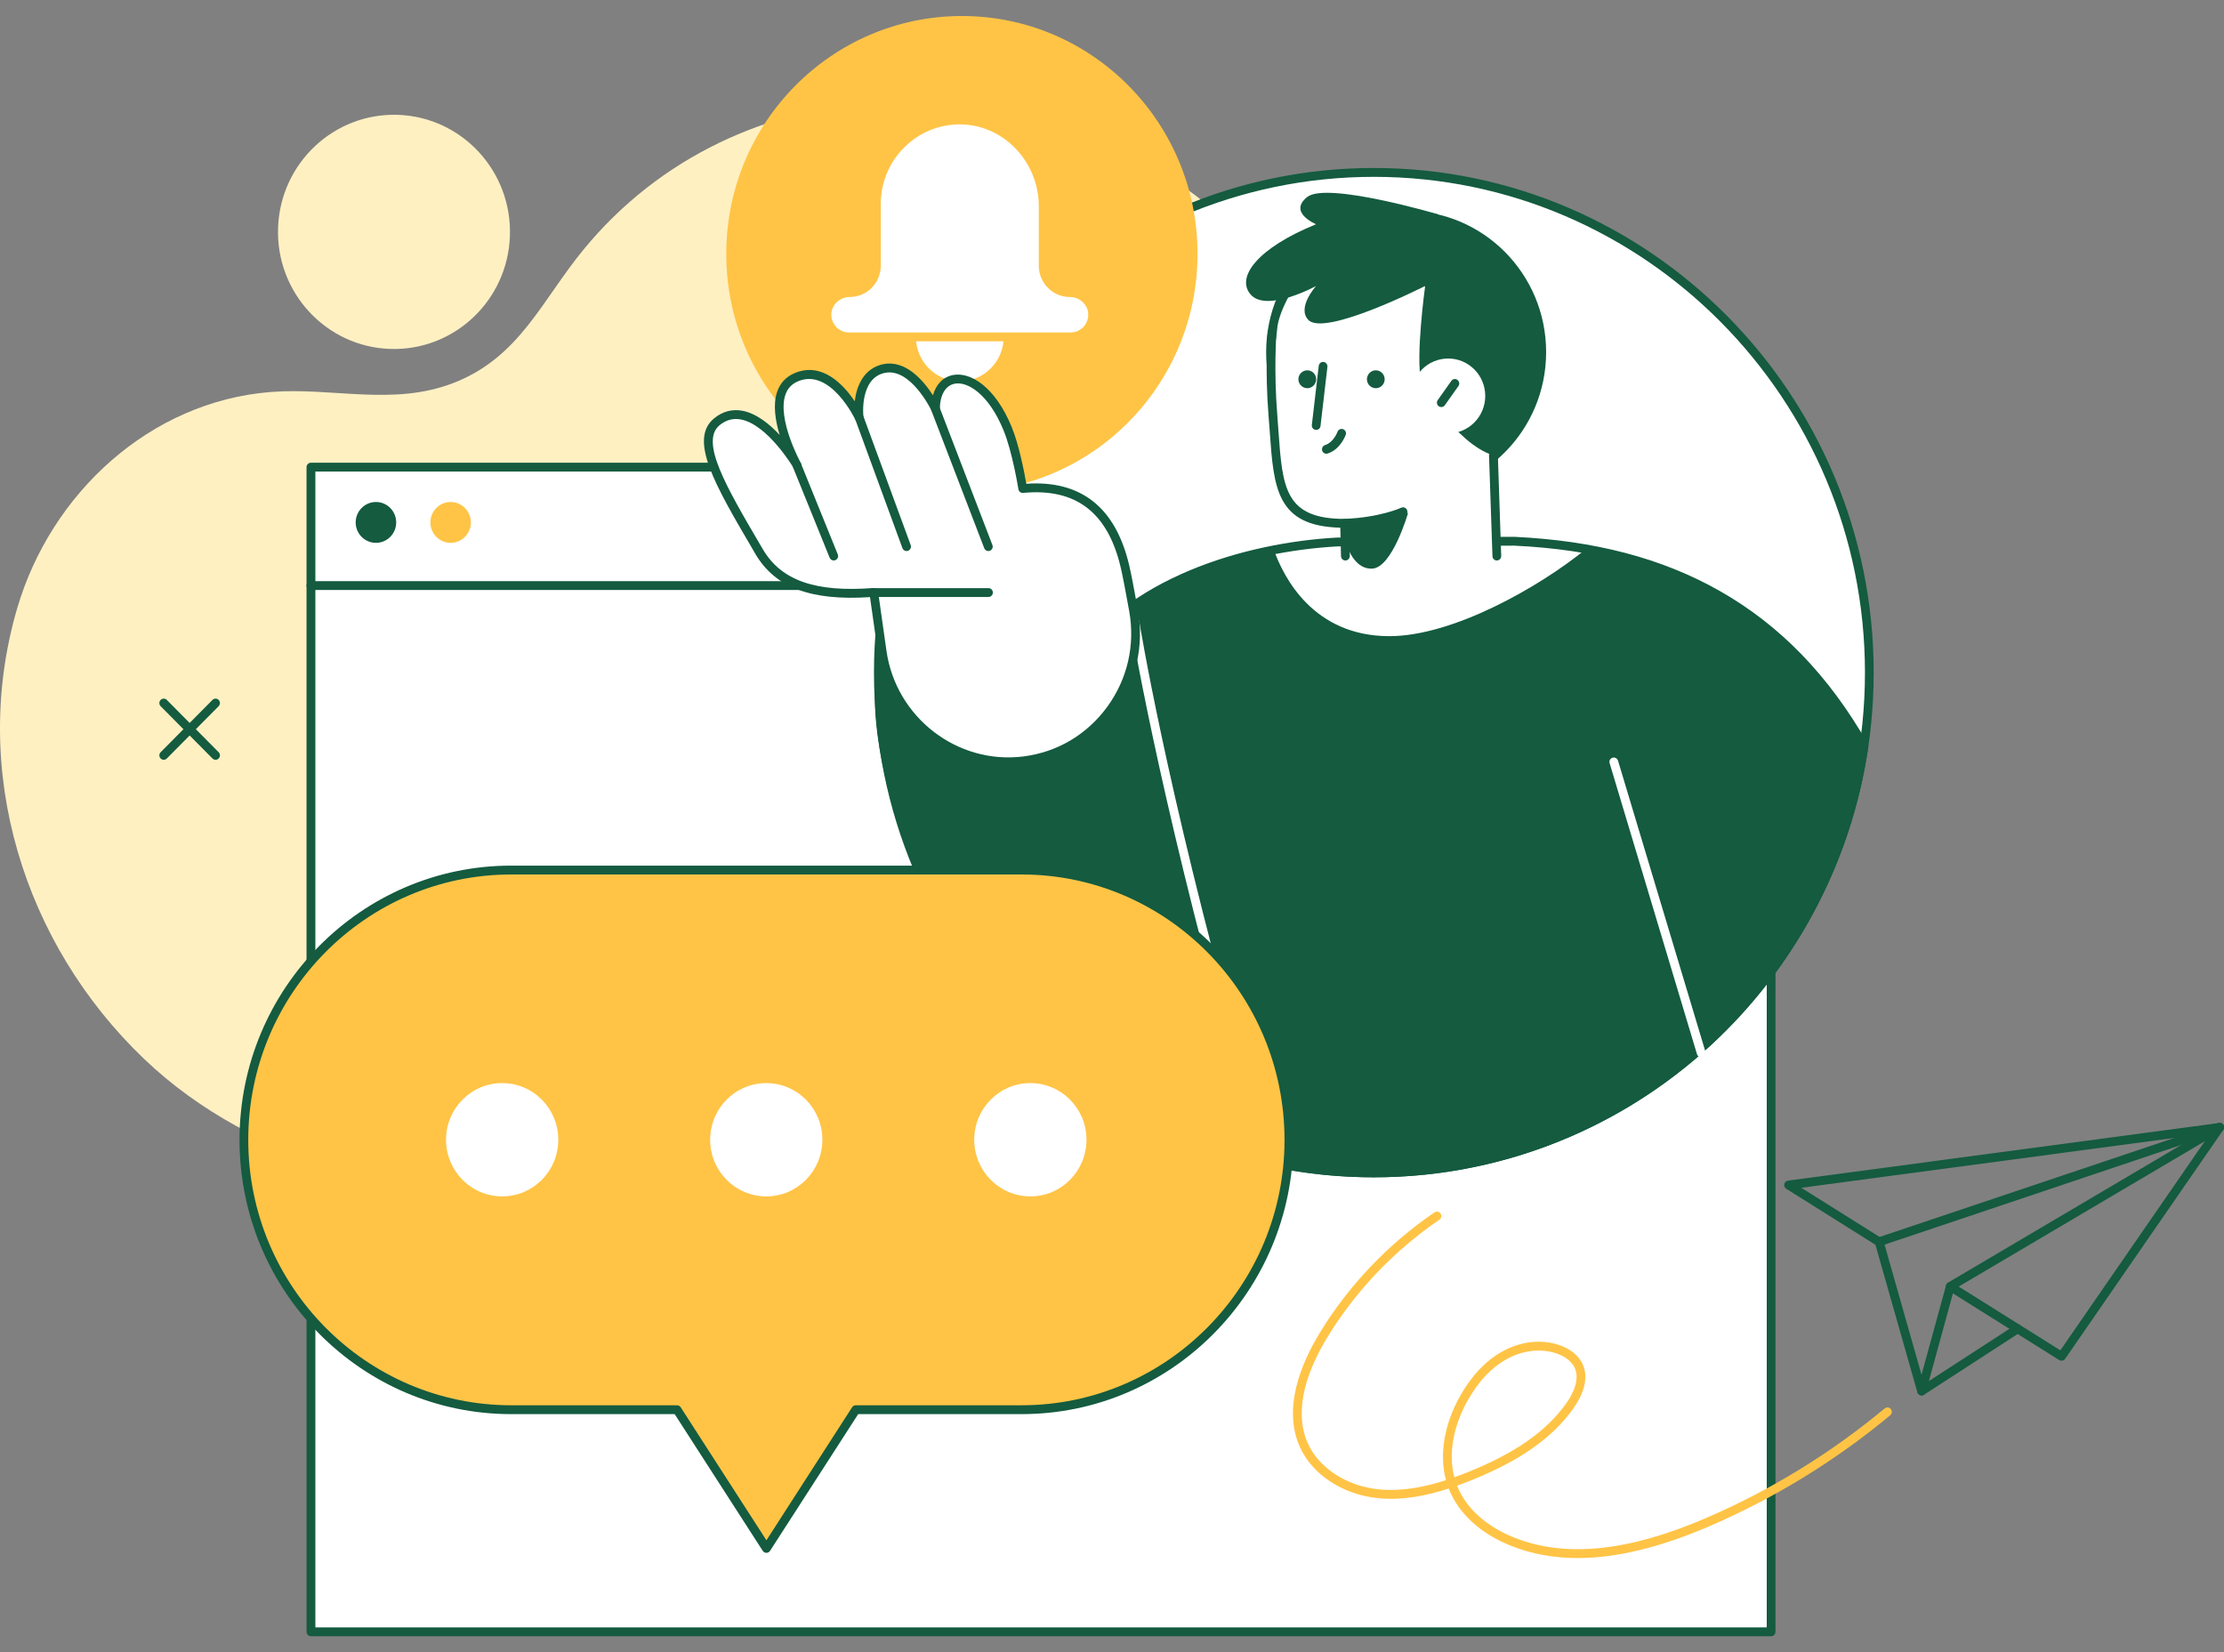
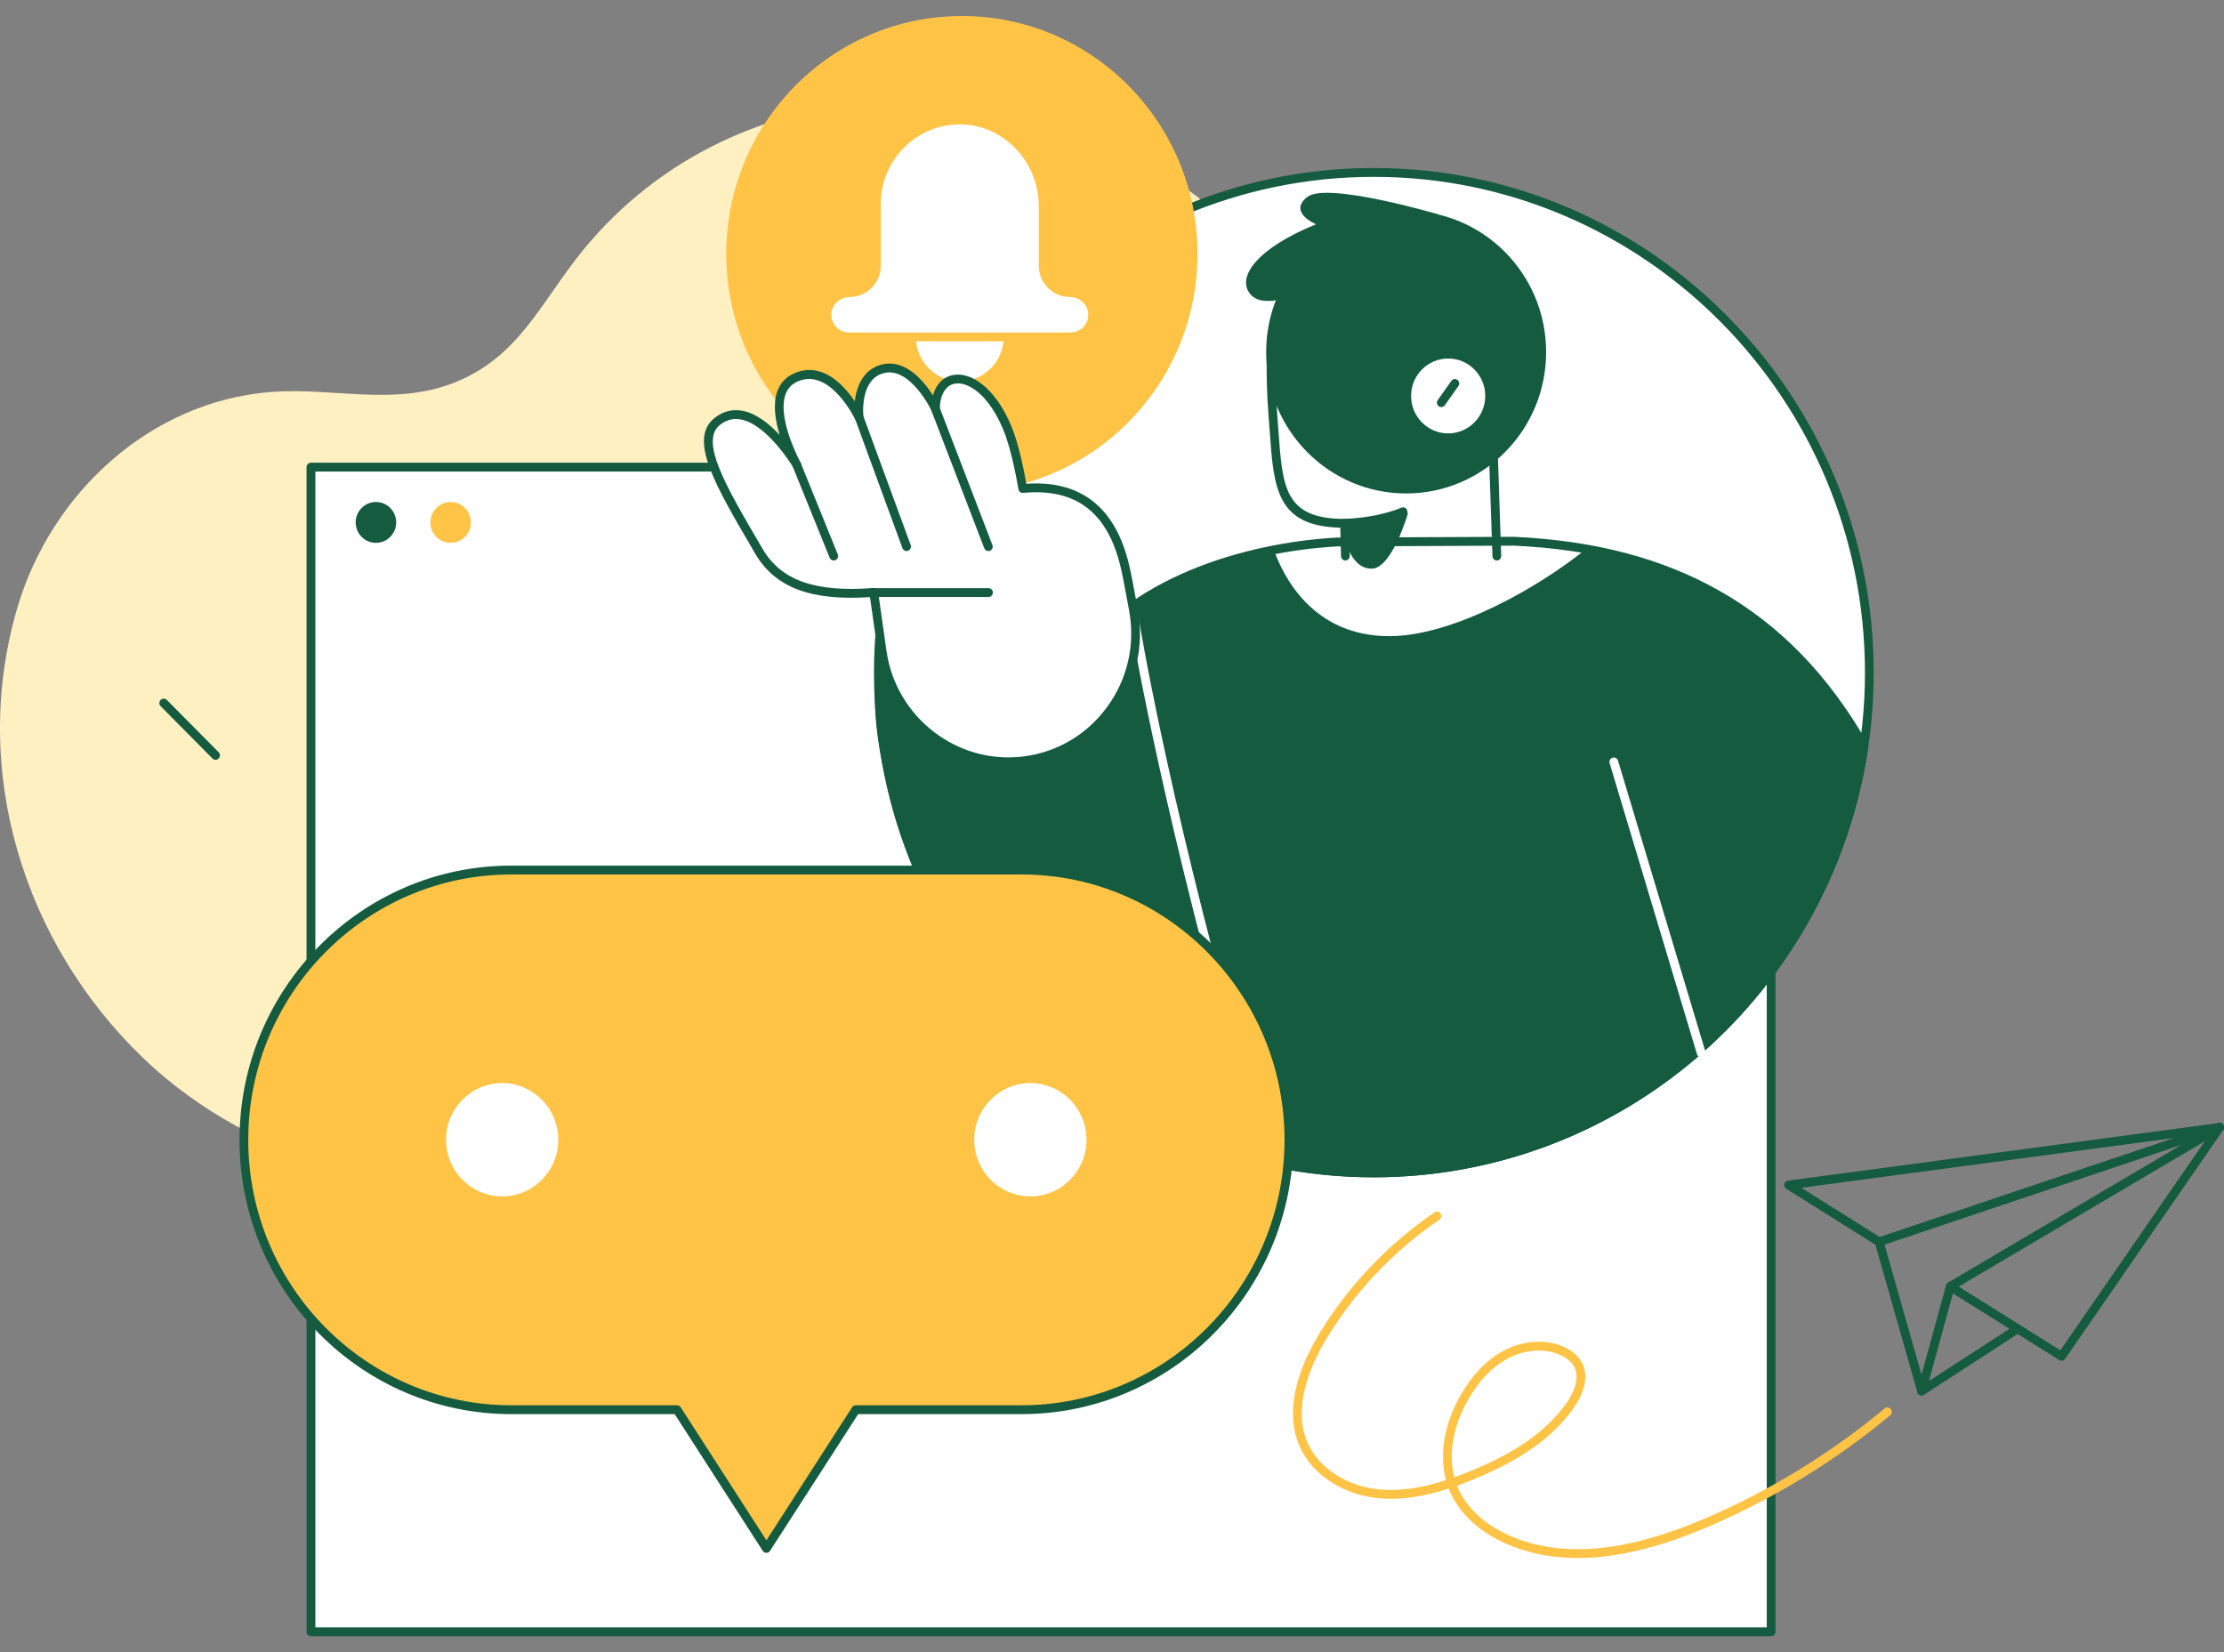
<svg xmlns="http://www.w3.org/2000/svg" width="70" height="52" viewBox="0 0 70 52" fill="none">
  <rect x="0" y="0" width="70" height="52" fill="#808080" stroke="none" />
  <g id="Illustration">
    <g id="Group 3">
      <path id="path2380" d="M37.651 6.17C31.972 1.86 23.205 1.97 18.371 7.85C17.045 9.462 16.355 11.249 14.267 12.056C12.363 12.791 10.465 12.184 8.521 12.338C4.72 12.639 1.602 15.524 0.54 19.149C-0.955 24.254 0.744 29.7 4.53 33.324C8.031 36.672 13.119 37.763 17.799 37.93C20.966 38.043 24.127 37.728 27.267 37.335C30.034 36.989 32.729 36.455 35.054 34.789C42.267 29.621 45.81 18.228 41.236 10.231C40.309 8.613 39.078 7.252 37.651 6.17Z" fill="#FFF0C2" />
-       <path id="path2382" d="M16.049 7.428C15.979 9.462 14.287 11.054 12.272 10.982C10.259 10.911 8.681 9.204 8.752 7.169C8.823 5.135 10.514 3.544 12.53 3.615C14.545 3.687 16.12 5.394 16.049 7.428Z" fill="#FFF0C2" />
      <path id="path2384" d="M9.789 51.359H55.749V14.702H9.789V51.359Z" fill="white" />
      <path id="path2386" d="M9.926 51.222H55.608V14.842H9.926V51.222ZM55.746 51.5H9.786C9.711 51.5 9.648 51.438 9.648 51.361V14.703C9.648 14.626 9.711 14.564 9.786 14.564H55.746C55.823 14.564 55.883 14.626 55.883 14.703V51.361C55.883 51.438 55.823 51.5 55.746 51.5Z" fill="#145B40" />
-       <path id="path2388" d="M49.448 18.57H9.786C9.711 18.57 9.648 18.508 9.648 18.431C9.648 18.354 9.711 18.292 9.786 18.292H49.448C49.525 18.292 49.587 18.354 49.587 18.431C49.587 18.508 49.525 18.57 49.448 18.57Z" fill="#145B40" />
      <path id="path2390" d="M12.47 16.443C12.47 16.798 12.184 17.086 11.834 17.086C11.481 17.086 11.195 16.798 11.195 16.443C11.195 16.088 11.481 15.8 11.834 15.8C12.184 15.8 12.47 16.088 12.47 16.443Z" fill="#145B40" />
      <path id="path2392" d="M14.821 16.443C14.821 16.798 14.535 17.086 14.183 17.086C13.833 17.086 13.547 16.798 13.547 16.443C13.547 16.088 13.833 15.8 14.183 15.8C14.535 15.8 14.821 16.088 14.821 16.443Z" fill="#FFC446" />
      <path id="path2394" d="M58.832 21.17C58.832 29.865 51.851 36.914 43.236 36.914C34.624 36.914 27.641 29.865 27.641 21.17C27.641 12.474 34.624 5.425 43.236 5.425C51.851 5.425 58.832 12.474 58.832 21.17Z" fill="white" />
      <path id="path2396" d="M43.241 5.566C34.717 5.566 27.783 12.566 27.783 21.171C27.783 29.776 34.717 36.776 43.241 36.776C51.765 36.776 58.699 29.776 58.699 21.171C58.699 12.566 51.765 5.566 43.241 5.566ZM43.241 37.055C34.566 37.055 27.508 29.929 27.508 21.171C27.508 12.413 34.566 5.287 43.241 5.287C51.918 5.287 58.974 12.413 58.974 21.171C58.974 29.929 51.918 37.055 43.241 37.055Z" fill="#145B40" />
      <path id="path2398" d="M43.24 36.914C51.076 36.914 57.561 31.079 58.668 23.478C56.188 19.146 52.51 17.26 47.66 17.034L42.095 17.057C38.985 17.226 35.438 18.433 33.839 20.943C33.201 21.947 27.835 20.878 27.835 20.878C27.249 22.536 28.444 26.549 29.352 28.338C31.935 33.429 37.185 36.914 43.24 36.914Z" fill="#145B40" />
      <path id="path2400" d="M43.725 20.023C45.73 20.026 48.45 18.477 49.922 17.278C49.198 17.151 48.446 17.07 47.66 17.034L42.094 17.057C41.441 17.092 40.766 17.175 40.094 17.305C40.395 18.155 41.325 20.02 43.725 20.023Z" fill="white" />
      <path id="path2402" d="M64.886 42.828C64.862 42.828 64.836 42.821 64.813 42.807L61.31 40.61C61.246 40.569 61.226 40.483 61.267 40.418C61.308 40.353 61.392 40.332 61.456 40.373L64.849 42.501L69.572 35.664L56.695 37.385L59.217 38.968C59.282 39.009 59.301 39.094 59.262 39.16C59.221 39.225 59.136 39.245 59.071 39.205L56.222 37.416C56.172 37.385 56.147 37.326 56.16 37.269C56.172 37.211 56.218 37.168 56.276 37.16L69.845 35.346C69.899 35.339 69.952 35.364 69.98 35.412C70.01 35.459 70.008 35.518 69.976 35.564L64.999 42.769C64.974 42.807 64.931 42.828 64.886 42.828Z" fill="#145B40" />
      <path id="path2404" d="M60.482 43.922C60.452 43.922 60.424 43.913 60.4 43.895C60.353 43.861 60.334 43.801 60.349 43.745L61.253 40.452C61.262 40.417 61.286 40.388 61.316 40.369L69.795 35.362C69.861 35.323 69.945 35.345 69.984 35.412C70.022 35.478 70.001 35.563 69.934 35.602L61.503 40.581L60.712 43.468L63.432 41.704C63.497 41.662 63.583 41.681 63.623 41.745C63.664 41.81 63.645 41.896 63.581 41.938L60.557 43.9C60.533 43.914 60.508 43.922 60.482 43.922Z" fill="#145B40" />
      <path id="path2406" d="M60.483 43.922C60.422 43.922 60.367 43.882 60.349 43.821L59.013 39.123C58.993 39.051 59.032 38.976 59.103 38.952L69.821 35.35C69.894 35.325 69.971 35.365 69.995 35.438C70.021 35.511 69.98 35.59 69.909 35.614L59.316 39.174L60.614 43.744C60.635 43.818 60.594 43.895 60.521 43.916C60.508 43.92 60.495 43.922 60.483 43.922Z" fill="#145B40" />
      <path id="path2408" d="M27.93 21.04C27.468 22.658 28.534 26.421 29.475 28.276C32.136 33.519 37.411 36.776 43.24 36.776C50.836 36.776 57.398 31.075 58.524 23.507C56.172 19.423 52.714 17.41 47.654 17.174L42.097 17.198C39.241 17.353 35.599 18.439 33.956 21.02C33.319 22.018 28.865 21.22 27.93 21.04ZM43.24 37.055C37.305 37.055 31.938 33.739 29.228 28.403C28.364 26.7 27.079 22.599 27.705 20.833C27.728 20.768 27.795 20.73 27.862 20.743C29.901 21.149 33.296 21.542 33.723 20.869C35.423 18.2 39.16 17.079 42.089 16.919L47.66 16.896C50.202 17.015 52.312 17.571 54.122 18.596C56.026 19.677 57.553 21.251 58.789 23.41C58.804 23.437 58.81 23.469 58.806 23.5C58.262 27.233 56.401 30.661 53.569 33.153C50.707 35.669 47.039 37.055 43.24 37.055Z" fill="#145B40" />
      <path id="path2410" d="M38.89 33.281C38.83 33.281 38.774 33.241 38.757 33.179C36.402 24.704 35.596 19.657 35.587 19.607C35.577 19.531 35.628 19.46 35.703 19.448C35.779 19.436 35.85 19.487 35.86 19.563C35.869 19.613 36.672 24.646 39.023 33.104C39.045 33.178 39.002 33.255 38.929 33.276C38.916 33.279 38.903 33.281 38.89 33.281Z" fill="white" />
      <path id="path2412" d="M53.544 33.281C53.484 33.281 53.43 33.242 53.413 33.182L50.663 24.022C50.639 23.949 50.682 23.871 50.753 23.849C50.826 23.826 50.904 23.868 50.927 23.942L53.678 33.101C53.699 33.175 53.658 33.253 53.585 33.275C53.57 33.279 53.557 33.281 53.544 33.281Z" fill="white" />
      <path id="path2414" d="M48.664 11.082C48.664 13.539 46.691 15.531 44.257 15.531C41.824 15.531 39.852 13.539 39.852 11.082C39.852 8.625 41.824 6.633 44.257 6.633C46.691 6.633 48.664 8.625 48.664 11.082Z" fill="#145B40" />
-       <path id="path2416" d="M47.008 14.337C45.796 13.944 44.758 12.101 44.734 12.008C44.547 11.246 44.856 9.008 44.856 9.008C44.856 9.008 42.029 8.276 41.18 8.645C40.703 8.852 40.224 9.913 40.2 10.347C40.189 10.571 39.955 11.637 40.071 13.086C40.237 15.171 40.138 16.473 42.327 16.473L42.351 17.812H47.115L47.008 14.337Z" fill="white" />
      <path id="path2418" d="M42.345 17.641C42.272 17.641 42.21 17.581 42.208 17.505L42.186 16.609C40.177 16.559 40.091 15.368 39.965 13.585C39.952 13.427 39.941 13.264 39.928 13.095C39.812 11.652 39.898 10.509 39.898 10.498C39.904 10.421 39.969 10.365 40.046 10.37C40.123 10.376 40.179 10.443 40.173 10.52C40.173 10.531 40.089 11.653 40.203 13.073C40.216 13.242 40.229 13.406 40.239 13.565C40.366 15.349 40.437 16.332 42.322 16.332C42.397 16.332 42.459 16.393 42.459 16.468L42.485 17.498C42.485 17.575 42.425 17.639 42.35 17.641C42.347 17.641 42.347 17.641 42.345 17.641Z" fill="#145B40" />
      <path id="path2420" d="M47.112 17.641C47.039 17.641 46.977 17.582 46.975 17.506L46.867 14.34C46.865 14.263 46.925 14.199 47 14.196C47.078 14.19 47.14 14.254 47.145 14.331L47.25 17.497C47.252 17.574 47.194 17.638 47.117 17.641C47.117 17.641 47.114 17.641 47.112 17.641Z" fill="#145B40" />
      <path id="path2422" d="M42.325 16.609C42.252 16.609 42.19 16.55 42.188 16.475C42.185 16.399 42.243 16.334 42.321 16.331C43.432 16.288 44.096 15.984 44.102 15.981C44.171 15.948 44.253 15.979 44.285 16.048C44.317 16.118 44.287 16.201 44.218 16.233C44.19 16.247 43.503 16.564 42.332 16.609C42.329 16.609 42.327 16.609 42.325 16.609Z" fill="#145B40" />
      <path id="path2424" d="M42.344 16.998C42.344 16.998 42.537 17.913 43.18 17.898C43.82 17.884 44.319 16.144 44.319 16.144L42.32 16.466L42.344 16.998Z" fill="#145B40" />
-       <path id="path2426" d="M41.428 13.531C41.421 13.531 41.417 13.531 41.41 13.53C41.335 13.521 41.281 13.452 41.29 13.376L41.507 11.515C41.516 11.438 41.584 11.382 41.66 11.393C41.735 11.402 41.788 11.471 41.78 11.547L41.563 13.408C41.556 13.479 41.496 13.531 41.428 13.531Z" fill="#145B40" />
+       <path id="path2426" d="M41.428 13.531C41.421 13.531 41.417 13.531 41.41 13.53C41.335 13.521 41.281 13.452 41.29 13.376L41.507 11.515C41.516 11.438 41.584 11.382 41.66 11.393C41.735 11.402 41.788 11.471 41.78 11.547C41.556 13.479 41.496 13.531 41.428 13.531Z" fill="#145B40" />
      <path id="path2428" d="M46.748 12.462C46.748 13.113 46.225 13.641 45.581 13.641C44.936 13.641 44.414 13.113 44.414 12.462C44.414 11.811 44.936 11.284 45.581 11.284C46.225 11.284 46.748 11.811 46.748 12.462Z" fill="white" />
      <path id="path2430" d="M45.364 12.812C45.337 12.812 45.309 12.804 45.285 12.787C45.223 12.742 45.208 12.655 45.253 12.592L45.68 11.989C45.723 11.926 45.809 11.911 45.871 11.956C45.934 12.001 45.949 12.088 45.904 12.15L45.476 12.754C45.45 12.793 45.407 12.812 45.364 12.812Z" fill="#145B40" />
      <path id="path2432" d="M41.746 14.281C41.688 14.281 41.635 14.243 41.615 14.184C41.594 14.111 41.633 14.032 41.706 14.009C41.976 13.923 42.097 13.595 42.097 13.592C42.122 13.519 42.202 13.482 42.273 13.508C42.344 13.534 42.382 13.613 42.357 13.685C42.35 13.704 42.191 14.146 41.789 14.274C41.774 14.279 41.761 14.281 41.746 14.281Z" fill="#145B40" />
      <path id="path2434" d="M43.025 11.964C43.04 12.119 43.177 12.232 43.33 12.217C43.485 12.202 43.596 12.064 43.581 11.91C43.566 11.755 43.429 11.642 43.276 11.657C43.124 11.672 43.01 11.81 43.025 11.964Z" fill="#145B40" />
      <path id="path2436" d="M40.868 11.964C40.884 12.119 41.021 12.232 41.174 12.217C41.328 12.202 41.44 12.064 41.425 11.91C41.41 11.755 41.273 11.642 41.12 11.657C40.967 11.672 40.853 11.81 40.868 11.964Z" fill="#145B40" />
      <path id="path2438" d="M37.692 7.99C37.692 12.125 34.372 15.477 30.277 15.477C26.181 15.477 22.859 12.125 22.859 7.99C22.859 3.856 26.181 0.504 30.277 0.504C34.372 0.504 37.692 3.856 37.692 7.99Z" fill="#FFC446" />
      <path id="path2440" d="M31.591 10.605C31.591 11.376 30.973 12 30.21 12C29.447 12 28.828 11.376 28.828 10.605C28.828 9.835 29.447 9.21 30.21 9.21C30.973 9.21 31.591 9.835 31.591 10.605Z" fill="white" />
      <path id="path2442" d="M33.675 9.207C33.213 9.207 32.837 8.829 32.837 8.363V6.488C32.837 5.051 31.73 3.828 30.308 3.777C28.814 3.723 27.587 4.929 27.587 6.425V8.363C27.587 8.829 27.213 9.207 26.751 9.207C26.373 9.207 26.042 9.501 26.032 9.883C26.021 10.278 26.334 10.602 26.721 10.602H33.703C34.092 10.602 34.405 10.278 34.392 9.883C34.382 9.501 34.053 9.207 33.675 9.207Z" fill="white" />
      <path id="path2444" d="M30.208 3.915C29.561 3.915 28.951 4.163 28.482 4.619C27.992 5.097 27.722 5.738 27.722 6.426V8.364C27.722 8.906 27.285 9.348 26.748 9.348C26.437 9.348 26.175 9.59 26.166 9.888C26.162 10.041 26.218 10.185 26.323 10.294C26.428 10.404 26.568 10.464 26.718 10.464H33.7C33.85 10.464 33.992 10.404 34.097 10.294C34.202 10.185 34.256 10.041 34.252 9.888C34.243 9.59 33.983 9.348 33.672 9.348C33.132 9.348 32.696 8.906 32.696 8.364V6.489C32.696 5.119 31.622 3.964 30.3 3.917C30.27 3.916 30.24 3.915 30.208 3.915ZM33.7 10.742H26.718C26.493 10.742 26.282 10.652 26.125 10.488C25.966 10.324 25.884 10.109 25.891 9.88C25.904 9.433 26.288 9.069 26.748 9.069C27.133 9.069 27.447 8.753 27.447 8.364V6.426C27.447 5.662 27.747 4.949 28.291 4.419C28.835 3.889 29.552 3.612 30.311 3.639C31.779 3.692 32.971 4.97 32.971 6.489V8.364C32.971 8.753 33.285 9.069 33.672 9.069C34.129 9.069 34.514 9.433 34.529 9.88C34.535 10.109 34.452 10.324 34.295 10.488C34.138 10.652 33.925 10.742 33.7 10.742Z" fill="#FFC446" />
      <path id="path2446" d="M32.151 27.383H16.084C11.439 27.383 7.672 31.185 7.672 35.875C7.672 40.566 11.439 44.368 16.084 44.368H21.304L24.119 48.734L26.931 44.368H32.151C36.798 44.368 40.563 40.566 40.563 35.875C40.563 31.185 36.798 27.383 32.151 27.383Z" fill="#FFC446" />
      <path id="path2448" d="M16.089 27.524C11.527 27.524 7.814 31.271 7.814 35.877C7.814 40.483 11.527 44.23 16.089 44.23H21.308C21.356 44.23 21.399 44.254 21.424 44.293L24.123 48.48L26.82 44.293C26.846 44.254 26.889 44.23 26.936 44.23H32.155C36.719 44.23 40.43 40.483 40.43 35.877C40.43 31.271 36.719 27.524 32.155 27.524H16.089ZM24.123 48.875C24.076 48.875 24.033 48.851 24.007 48.812L21.235 44.509H16.089C11.375 44.509 7.539 40.637 7.539 35.877C7.539 31.117 11.375 27.245 16.089 27.245H32.155C36.87 27.245 40.707 31.117 40.707 35.877C40.707 40.637 36.87 44.509 32.155 44.509H27.011L24.237 48.812C24.213 48.851 24.168 48.875 24.123 48.875Z" fill="#145B40" />
-       <path id="path2450" d="M25.884 35.873C25.884 36.858 25.093 37.656 24.118 37.656C23.142 37.656 22.352 36.858 22.352 35.873C22.352 34.888 23.142 34.09 24.118 34.09C25.093 34.09 25.884 34.888 25.884 35.873Z" fill="white" />
      <path id="path2452" d="M17.572 35.873C17.572 36.858 16.781 37.656 15.805 37.656C14.83 37.656 14.039 36.858 14.039 35.873C14.039 34.888 14.83 34.09 15.805 34.09C16.781 34.09 17.572 34.888 17.572 35.873Z" fill="white" />
      <path id="path2454" d="M34.197 35.873C34.197 36.858 33.406 37.656 32.43 37.656C31.455 37.656 30.664 36.858 30.664 35.873C30.664 34.888 31.455 34.09 32.43 34.09C33.406 34.09 34.197 34.888 34.197 35.873Z" fill="white" />
      <path id="path2456" d="M32.234 23.953C34.518 23.664 36.091 21.498 35.681 19.213C35.569 18.598 35.47 18.082 35.406 17.812C35.044 16.291 34.155 15.195 32.193 15.38C32.193 15.38 32.002 14.186 31.716 13.49C30.908 11.533 29.464 11.533 29.447 12.869C29.447 12.869 28.753 11.4 27.818 11.607C26.881 11.814 27.043 13.142 27.043 13.142C27.043 13.142 26.215 11.389 25.066 11.879C23.847 12.398 25.089 14.646 25.089 14.646C25.089 14.646 23.733 12.348 22.573 13.274C21.825 13.873 22.706 15.334 23.895 17.361C24.561 18.498 25.807 18.782 27.505 18.652L27.767 20.508C28.076 22.694 30.064 24.227 32.234 23.953Z" fill="white" />
      <path id="path2458" d="M27.501 18.507C27.57 18.507 27.628 18.557 27.638 18.627L27.901 20.482C28.197 22.58 30.131 24.072 32.213 23.809C33.279 23.674 34.216 23.118 34.852 22.244C35.488 21.369 35.733 20.3 35.541 19.232C35.419 18.55 35.327 18.082 35.269 17.839C34.858 16.118 33.855 15.357 32.202 15.514C32.131 15.521 32.065 15.47 32.054 15.397C32.052 15.385 31.863 14.21 31.583 13.537C31.124 12.419 30.464 11.996 30.047 12.077C29.761 12.133 29.587 12.428 29.581 12.866C29.581 12.93 29.536 12.986 29.473 13C29.411 13.013 29.347 12.982 29.319 12.924C29.312 12.91 28.661 11.558 27.842 11.738C27.043 11.915 27.174 13.108 27.176 13.12C27.185 13.188 27.142 13.251 27.078 13.27C27.013 13.289 26.944 13.258 26.914 13.197C26.908 13.18 26.13 11.569 25.116 12.002C24.918 12.086 24.789 12.224 24.72 12.425C24.456 13.199 25.197 14.559 25.206 14.572C25.242 14.639 25.219 14.723 25.154 14.761C25.09 14.798 25.006 14.777 24.967 14.711C24.959 14.698 24.157 13.358 23.315 13.202C23.074 13.158 22.86 13.215 22.655 13.378C22.017 13.888 22.862 15.329 23.932 17.154L24.009 17.285C24.587 18.27 25.659 18.648 27.49 18.507C27.494 18.507 27.499 18.507 27.501 18.507ZM31.736 24.117C29.708 24.117 27.92 22.596 27.628 20.521L27.383 18.794C25.511 18.916 24.396 18.491 23.77 17.426L23.695 17.295C22.511 15.278 21.658 13.821 22.486 13.16C22.75 12.947 23.046 12.87 23.364 12.928C23.805 13.01 24.218 13.344 24.54 13.69C24.404 13.246 24.323 12.736 24.46 12.334C24.553 12.058 24.738 11.86 25.008 11.745C25.874 11.375 26.555 12.112 26.903 12.631C26.961 12.145 27.187 11.598 27.784 11.466C28.504 11.306 29.076 11.992 29.364 12.442C29.463 12.094 29.684 11.865 29.995 11.804C30.535 11.698 31.315 12.161 31.839 13.43C32.078 14.007 32.245 14.896 32.303 15.226C34.018 15.109 35.105 15.965 35.537 17.774C35.595 18.022 35.69 18.496 35.812 19.183C36.019 20.326 35.756 21.472 35.075 22.409C34.394 23.345 33.391 23.941 32.247 24.085C32.075 24.107 31.906 24.117 31.736 24.117Z" fill="#145B40" />
      <path id="path2460" d="M26.24 17.641C26.186 17.641 26.135 17.608 26.113 17.554L24.955 14.697C24.927 14.626 24.961 14.545 25.032 14.516C25.101 14.486 25.183 14.521 25.211 14.592L26.369 17.449C26.397 17.52 26.364 17.601 26.294 17.63C26.276 17.637 26.259 17.641 26.24 17.641Z" fill="#145B40" />
      <path id="path2462" d="M28.533 17.344C28.477 17.344 28.425 17.309 28.404 17.253L26.915 13.189C26.889 13.117 26.925 13.037 26.996 13.01C27.067 12.983 27.147 13.02 27.172 13.092L28.664 17.156C28.689 17.228 28.653 17.308 28.582 17.335C28.565 17.341 28.55 17.344 28.533 17.344Z" fill="#145B40" />
      <path id="path2464" d="M31.107 17.344C31.052 17.344 31 17.31 30.979 17.255L29.313 12.918C29.287 12.846 29.322 12.765 29.393 12.738C29.464 12.71 29.543 12.745 29.571 12.817L31.236 17.154C31.264 17.226 31.228 17.306 31.157 17.334C31.142 17.34 31.125 17.344 31.107 17.344Z" fill="#145B40" />
      <path id="path2466" d="M31.112 18.789H27.505C27.43 18.789 27.367 18.727 27.367 18.65C27.367 18.573 27.43 18.511 27.505 18.511H31.112C31.19 18.511 31.25 18.573 31.25 18.65C31.25 18.727 31.19 18.789 31.112 18.789Z" fill="#145B40" />
      <path id="path2468" d="M48.432 42.508C48.086 42.508 47.725 42.604 47.396 42.792C46.928 43.059 46.524 43.493 46.193 44.083C45.731 44.907 45.585 45.769 45.774 46.497C45.929 46.441 46.077 46.384 46.217 46.328C47.691 45.735 48.669 45.05 49.296 44.171C49.474 43.919 49.747 43.439 49.56 43.045C49.476 42.871 49.298 42.721 49.06 42.625C48.864 42.546 48.651 42.508 48.432 42.508ZM49.659 49.039C48.903 49.039 48.204 48.911 47.562 48.655C46.614 48.279 45.922 47.651 45.611 46.885C45.606 46.874 45.602 46.862 45.598 46.851C44.936 47.067 44.173 47.23 43.393 47.156C42.28 47.052 41.307 46.419 40.914 45.545C40.368 44.328 40.948 42.926 41.532 41.963C42.439 40.469 43.69 39.154 45.151 38.158C45.213 38.115 45.299 38.132 45.342 38.196C45.385 38.26 45.368 38.346 45.306 38.389C43.877 39.362 42.654 40.648 41.767 42.109C41.219 43.013 40.669 44.324 41.165 45.431C41.517 46.215 42.403 46.784 43.419 46.879C44.152 46.948 44.878 46.793 45.512 46.587C45.297 45.784 45.452 44.84 45.952 43.946C46.309 43.312 46.747 42.842 47.261 42.55C47.871 42.202 48.58 42.133 49.16 42.366C49.375 42.453 49.663 42.62 49.807 42.924C50.059 43.448 49.734 44.032 49.519 44.334C48.86 45.258 47.843 45.973 46.32 46.587C46.174 46.645 46.021 46.704 45.86 46.762C45.862 46.767 45.864 46.773 45.867 46.779C46.247 47.717 47.154 48.195 47.663 48.396C49.277 49.037 51.255 48.834 53.707 47.775C55.731 46.902 57.62 45.743 59.32 44.33C59.378 44.281 59.466 44.29 59.513 44.349C59.563 44.408 59.554 44.496 59.494 44.545C57.775 45.974 55.865 47.147 53.817 48.032C52.257 48.704 50.882 49.039 49.659 49.039Z" fill="#FFC446" />
-       <path id="path2470" d="M5.155 23.914C5.118 23.914 5.084 23.9 5.056 23.873C5.002 23.819 5.002 23.731 5.056 23.676L6.687 22.03C6.743 21.975 6.829 21.975 6.882 22.03C6.936 22.084 6.936 22.172 6.882 22.227L5.251 23.873C5.226 23.9 5.189 23.914 5.155 23.914Z" fill="#145B40" />
      <path id="path2472" d="M6.786 23.914C6.749 23.914 6.715 23.9 6.687 23.873L5.056 22.227C5.002 22.172 5.002 22.084 5.056 22.03C5.112 21.975 5.198 21.975 5.251 22.03L6.882 23.676C6.936 23.731 6.936 23.819 6.882 23.873C6.857 23.9 6.82 23.914 6.786 23.914Z" fill="#145B40" />
      <path id="path2474" d="M44.853 9.002C44.853 9.002 41.688 10.61 41.178 10.068C40.811 9.679 41.423 9.002 41.423 9.002C41.423 9.002 39.872 9.848 39.365 9.271C38.886 8.725 39.59 7.801 41.423 7.058C41.423 7.058 40.529 6.687 41.146 6.199C41.761 5.712 45.259 6.744 45.259 6.744L44.853 9.002Z" fill="#145B40" />
    </g>
  </g>
</svg>